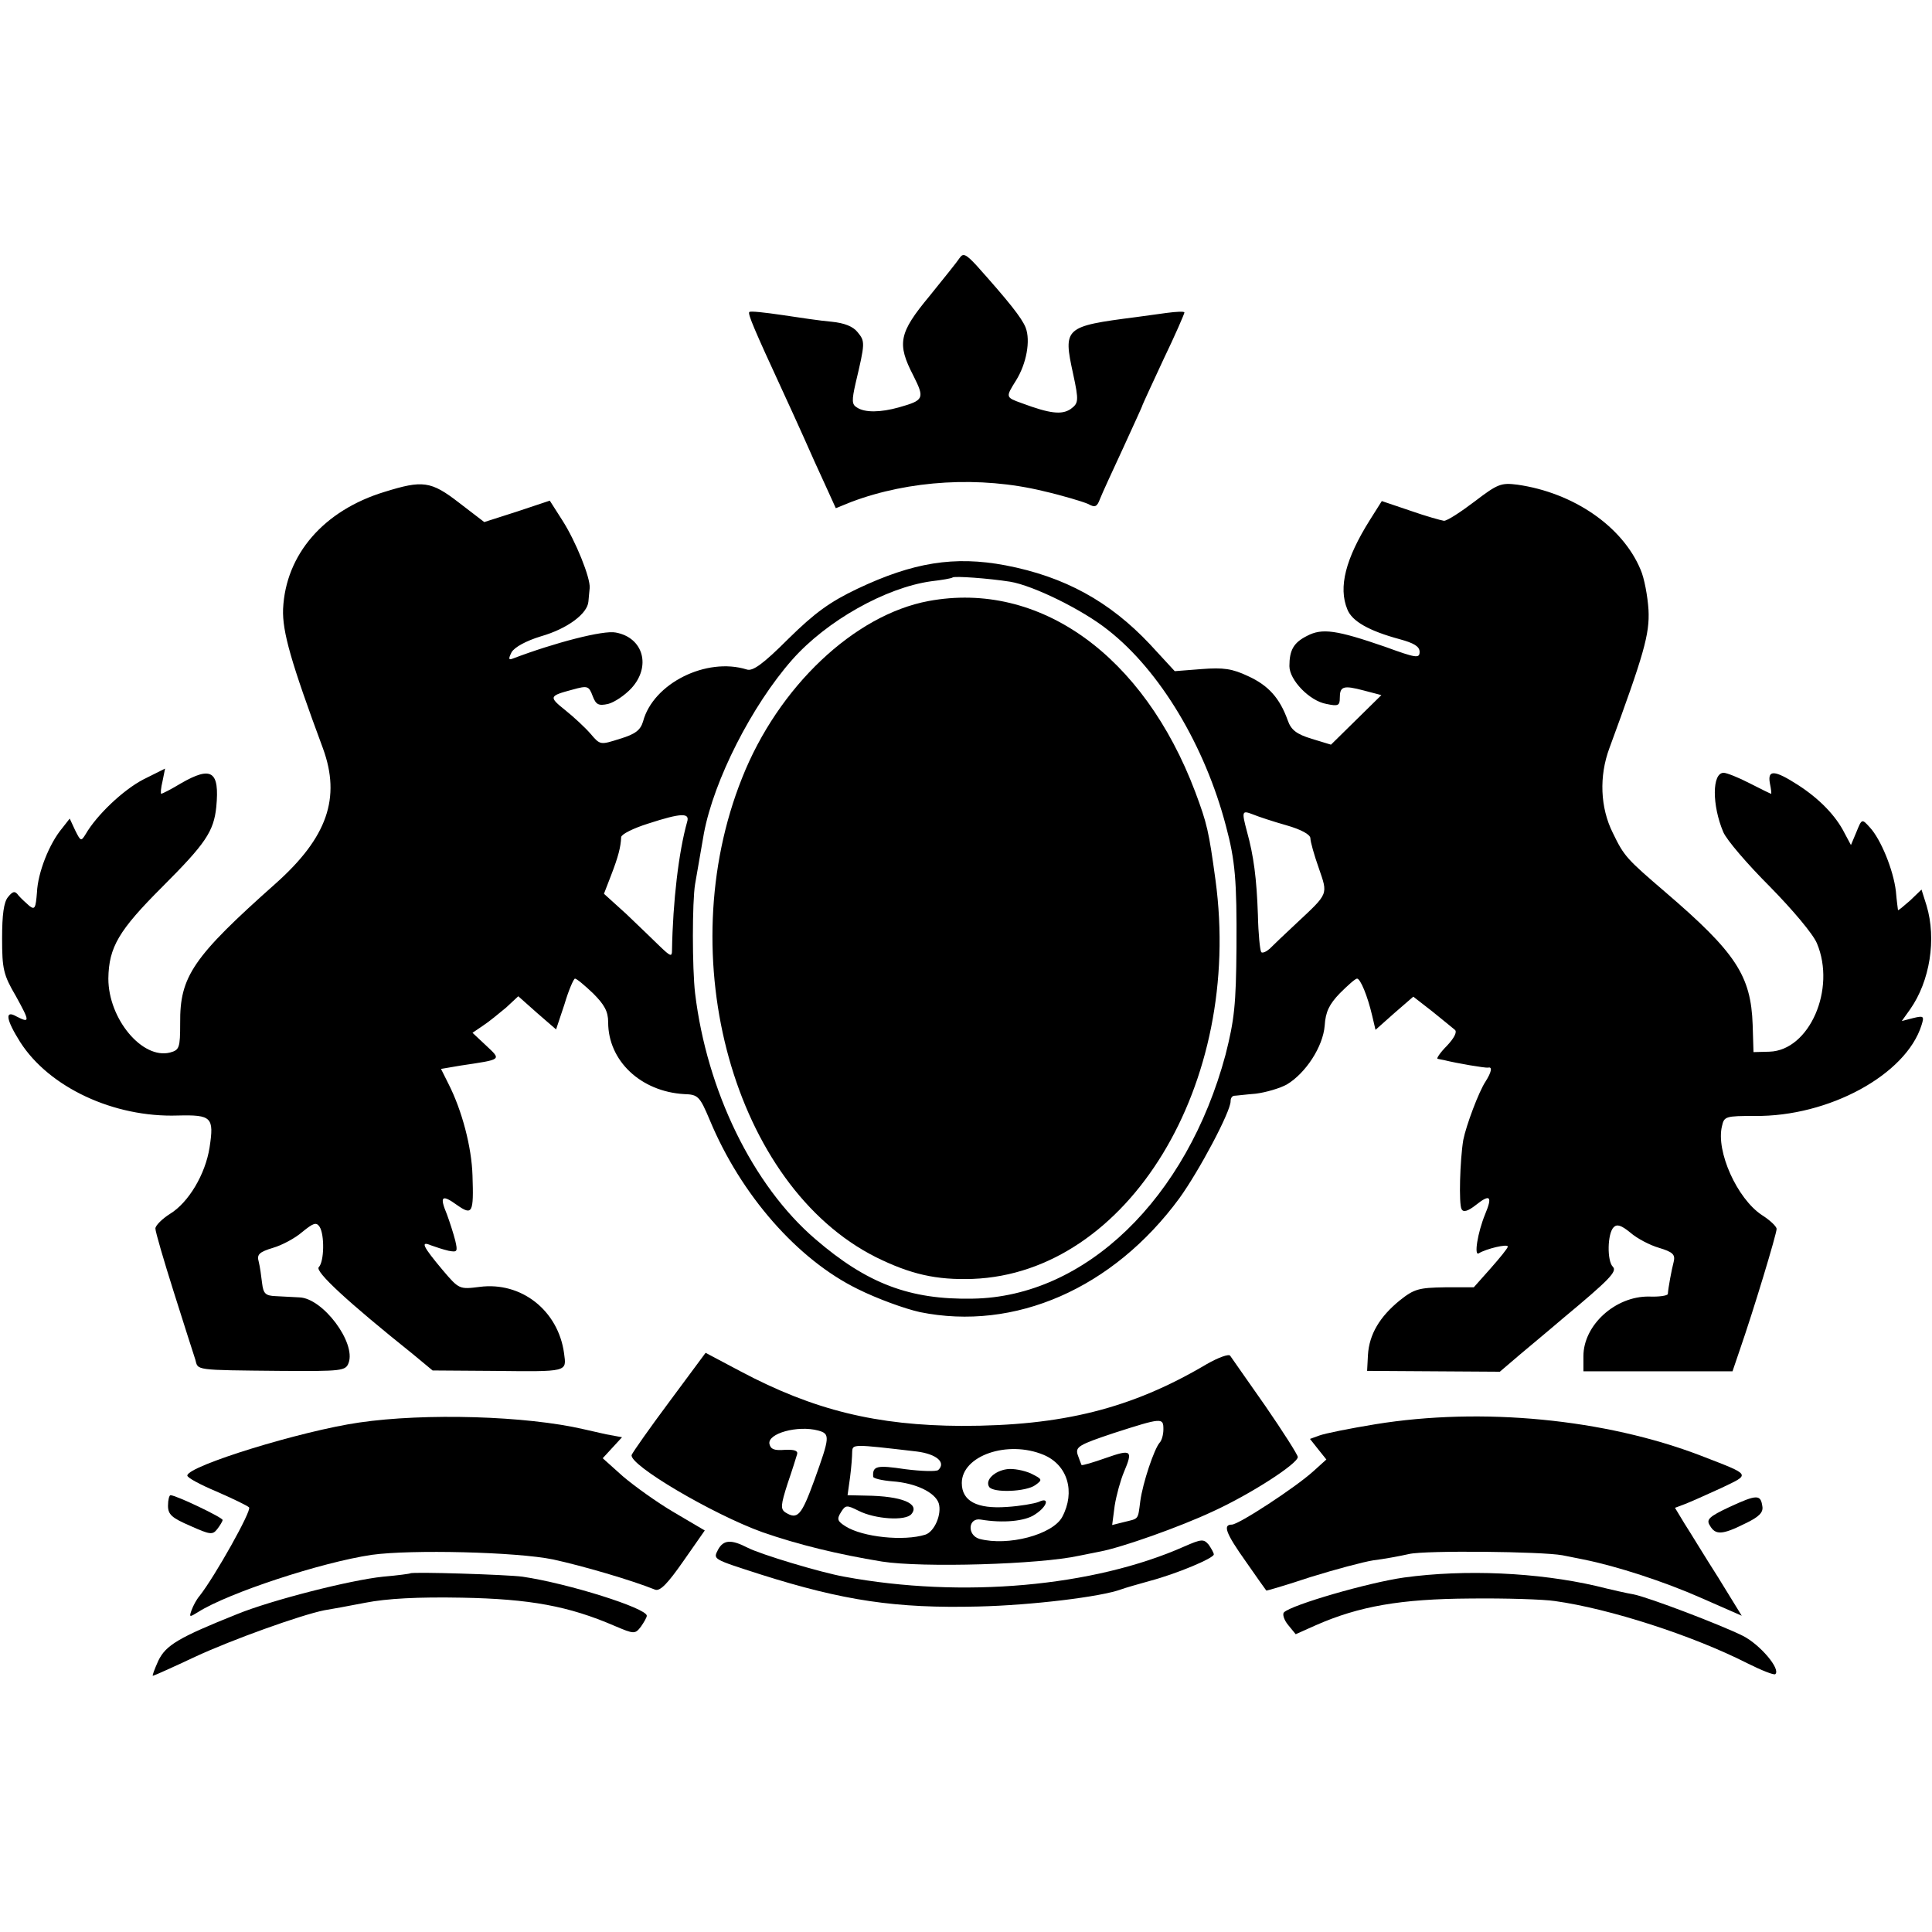
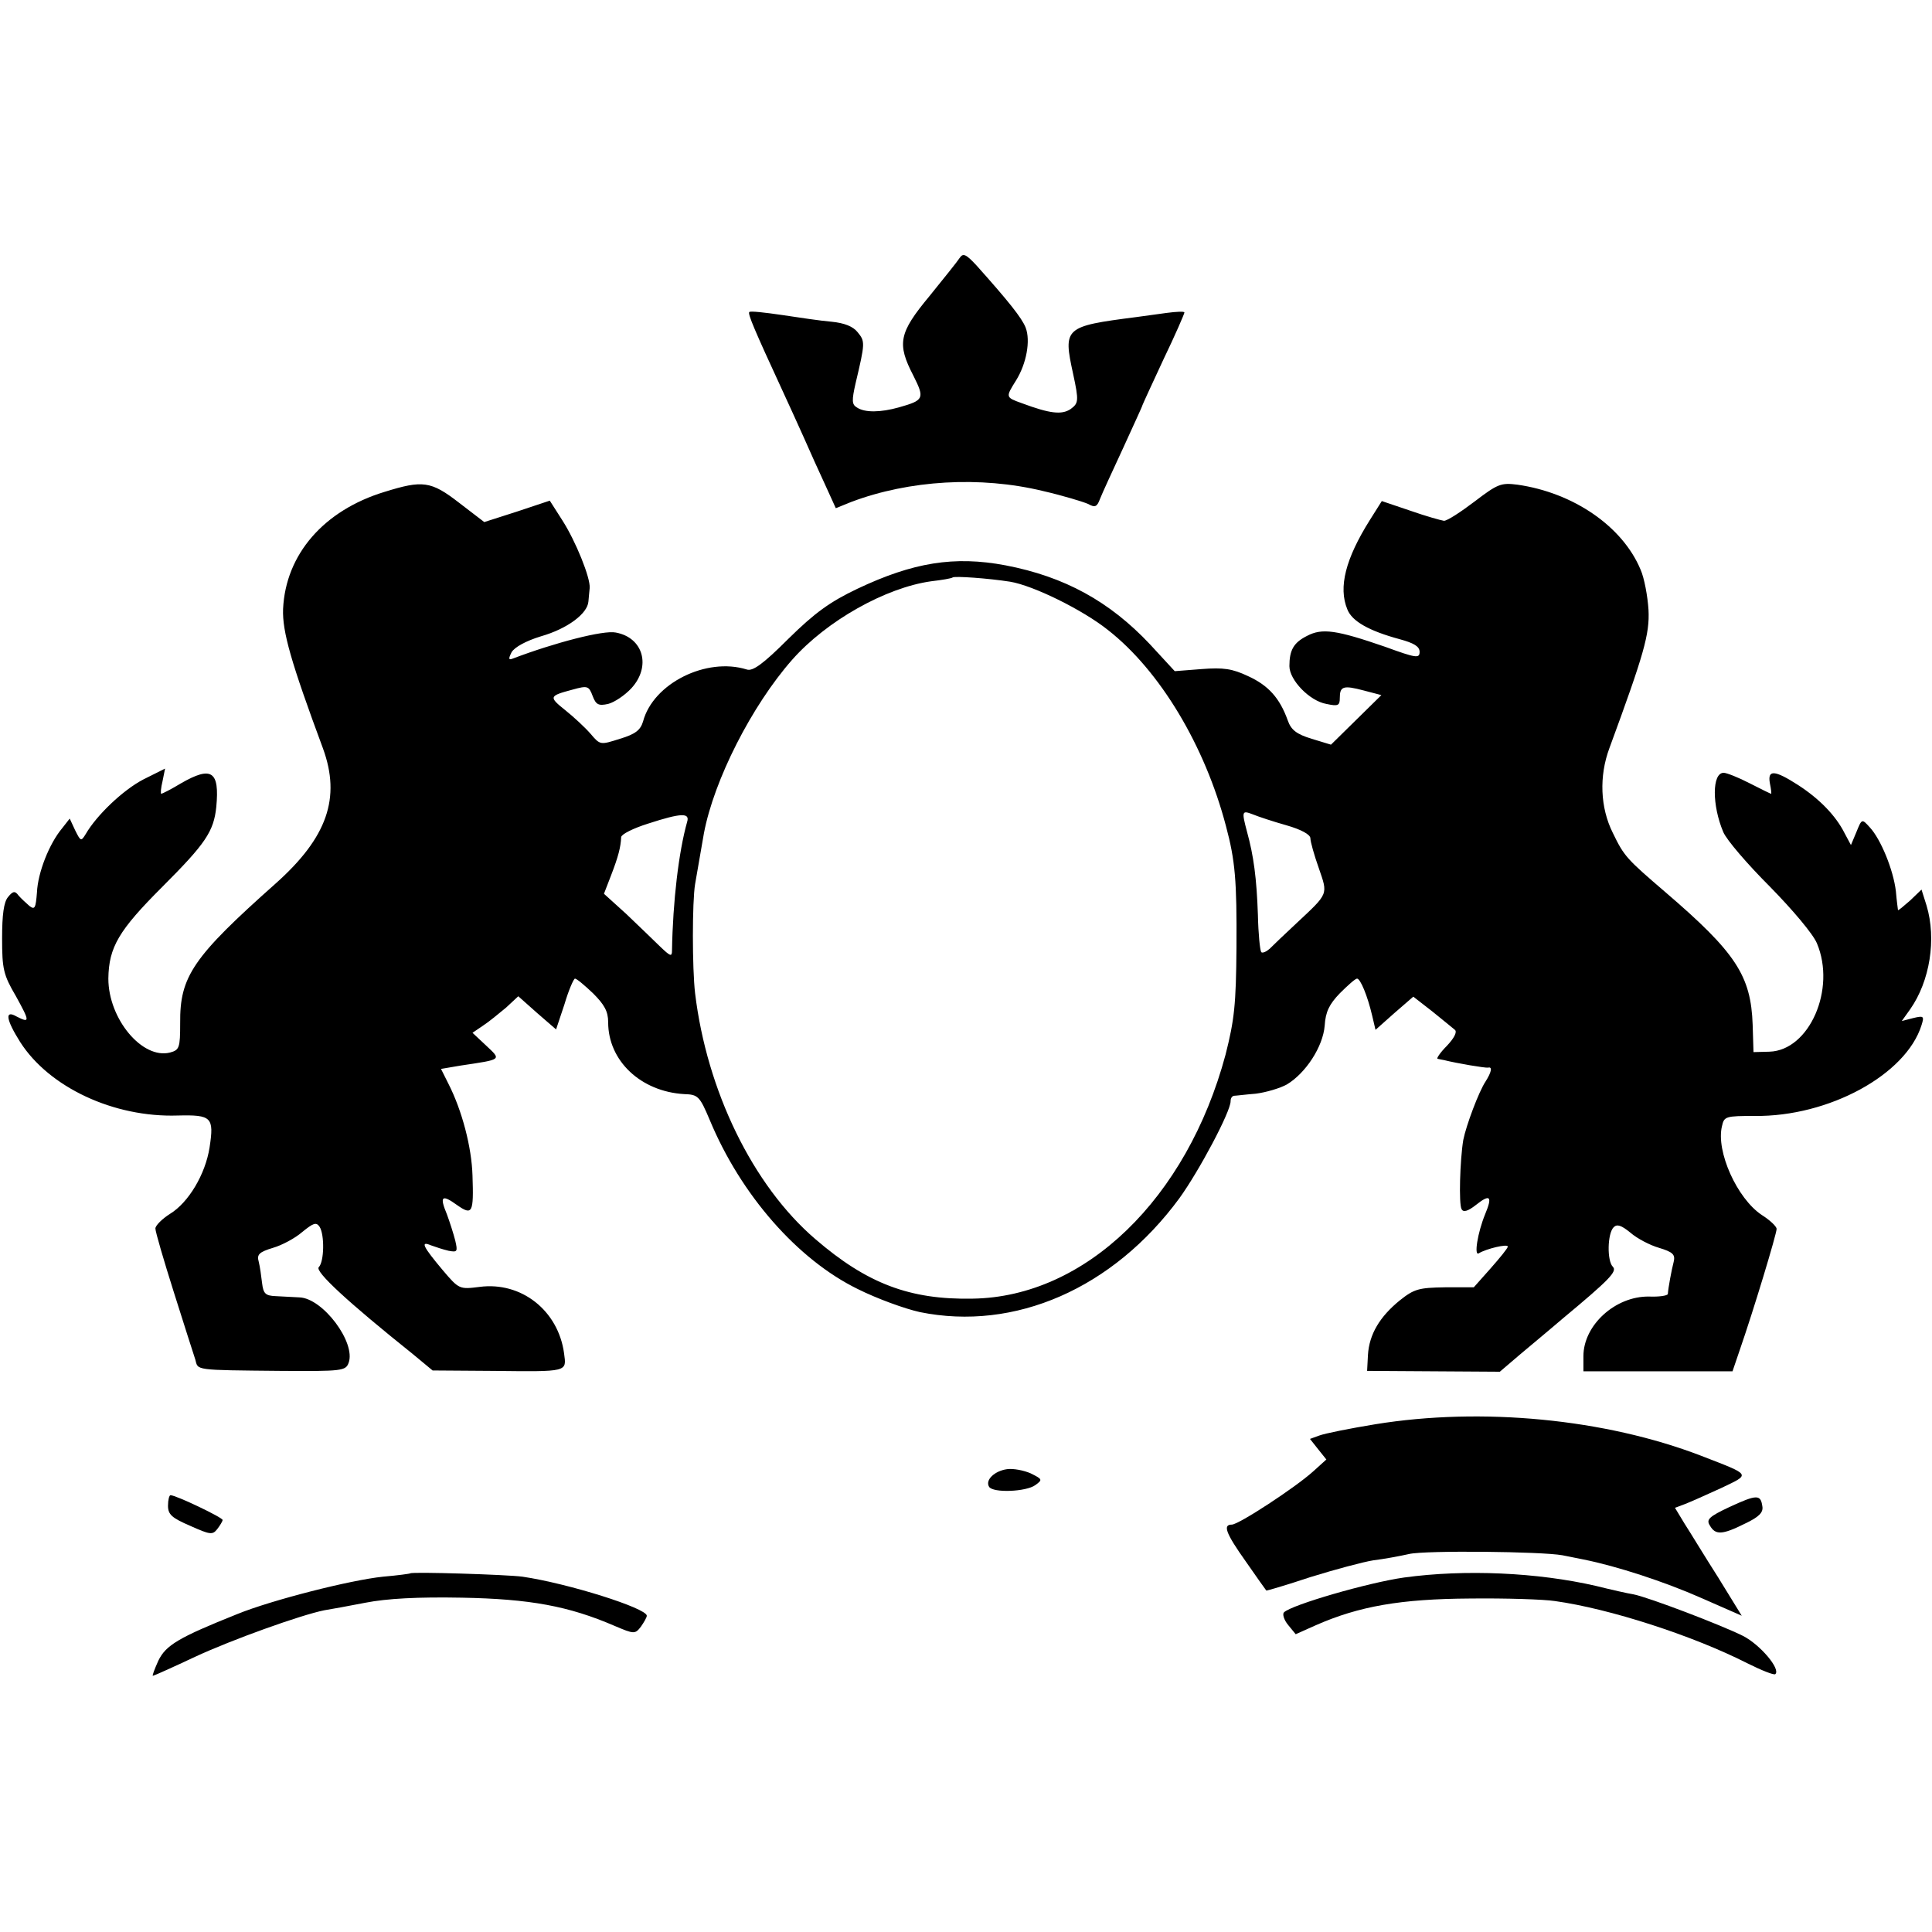
<svg xmlns="http://www.w3.org/2000/svg" version="1.0" width="460pt" height="460pt" viewBox="0 0 460 460" preserveAspectRatio="xMidYMid meet">
  <g transform="translate(0,460) scale(0.1,-0.1)" fill="#000000" stroke="none">
    <path d="M2285 3986 c-5 -8 -38 -49 -72 -91 -73 -88 -78 -113 -38 -190 27 -54 25 -58 -35 -75 -43 -12 -81 -13 -100 0 -12 7 -12 17 -3 57 23 97 23 100 5 122 -11 14 -32 22 -62 25 -25 2 -78 10 -118 16 -41 6 -76 10 -78 7 -4 -4 12 -42 79 -187 14 -30 37 -81 51 -112 14 -32 37 -83 51 -113 l25 -55 37 15 c138 52 307 62 456 26 48 -11 97 -26 108 -31 16 -9 21 -7 28 12 5 13 30 67 55 121 25 55 46 100 46 102 0 1 23 51 50 109 28 58 50 109 50 112 0 3 -19 2 -42 -1 -24 -3 -56 -8 -73 -10 -171 -22 -174 -25 -150 -135 14 -65 13 -70 -6 -84 -21 -14 -49 -11 -116 14 -39 14 -39 14 -14 54 25 40 35 95 23 126 -9 23 -41 63 -117 148 -25 27 -32 30 -40 18z" />
    <path d="M916 3429 c-145 -44 -236 -149 -242 -279 -2 -54 19 -127 95 -332 43 -118 10 -212 -112 -321 -198 -176 -229 -222 -228 -333 0 -59 -2 -64 -24 -70 -66 -17 -147 80 -147 176 1 75 25 115 128 218 103 103 123 132 129 191 8 85 -11 98 -84 56 -23 -14 -45 -25 -47 -25 -2 0 -1 14 3 30 l6 30 -52 -26 c-48 -25 -111 -85 -137 -130 -11 -18 -12 -17 -25 9 l-13 28 -18 -23 c-31 -37 -58 -106 -60 -153 -3 -37 -5 -42 -18 -32 -8 7 -20 18 -26 25 -8 11 -13 11 -25 -4 -10 -12 -14 -42 -14 -98 0 -73 3 -87 33 -138 33 -60 34 -65 1 -48 -28 16 -25 -7 9 -61 69 -108 223 -180 375 -175 81 2 87 -4 76 -76 -10 -64 -50 -131 -94 -158 -19 -12 -35 -28 -35 -35 0 -8 20 -76 44 -152 24 -76 47 -148 51 -160 7 -26 -5 -25 204 -27 145 -1 154 0 161 19 18 48 -61 154 -117 156 -16 1 -41 2 -57 3 -24 1 -29 6 -32 31 -2 17 -5 39 -8 51 -5 17 1 23 34 33 21 6 53 23 70 38 26 21 33 24 41 12 12 -19 11 -83 -2 -96 -10 -10 69 -83 224 -207 l47 -39 143 -1 c181 -2 176 -3 170 42 -14 102 -102 171 -201 158 -48 -6 -49 -6 -88 40 -47 56 -54 70 -28 59 11 -4 29 -10 42 -13 21 -4 22 -2 16 24 -4 16 -13 44 -20 63 -18 43 -12 48 24 22 37 -26 40 -19 37 70 -2 68 -25 155 -57 218 l-18 36 47 8 c100 15 97 13 60 48 l-32 30 25 17 c14 9 38 29 55 43 l29 27 45 -40 45 -39 20 60 c10 34 22 61 25 61 4 0 23 -16 43 -35 27 -27 36 -43 36 -69 0 -92 78 -165 181 -171 33 -1 37 -5 61 -62 74 -178 209 -332 352 -402 46 -23 112 -47 148 -55 226 -46 460 56 618 271 47 65 122 206 122 231 0 7 3 12 8 13 4 0 27 3 52 5 24 3 58 13 74 22 45 27 86 90 90 140 2 33 11 51 36 77 19 19 37 35 41 35 8 0 25 -41 36 -88 l8 -34 45 40 45 39 45 -35 c25 -20 49 -40 54 -44 6 -5 -2 -20 -19 -38 -16 -16 -26 -31 -22 -31 4 -1 10 -2 15 -3 32 -8 98 -19 105 -18 11 3 8 -11 -6 -33 -16 -24 -46 -104 -53 -139 -8 -48 -11 -154 -4 -165 4 -8 15 -5 34 10 34 27 40 21 22 -22 -18 -44 -27 -101 -15 -93 18 11 69 23 69 16 0 -4 -19 -27 -41 -52 l-40 -45 -69 0 c-62 -1 -73 -4 -107 -31 -48 -39 -73 -81 -76 -130 l-2 -38 158 -1 158 -1 48 41 c26 22 72 60 101 85 113 94 131 113 120 124 -14 14 -13 79 2 94 8 8 18 5 40 -13 16 -14 47 -30 68 -36 33 -10 39 -16 35 -33 -5 -19 -13 -62 -14 -77 -1 -4 -21 -7 -45 -6 -80 1 -156 -68 -156 -142 l0 -36 177 0 178 0 17 50 c33 95 88 277 88 289 0 6 -16 21 -35 33 -59 39 -110 152 -95 212 5 23 9 24 78 24 176 -2 360 98 397 216 7 22 5 23 -20 17 l-27 -7 20 28 c47 67 63 167 39 247 l-12 38 -27 -26 c-16 -14 -28 -24 -29 -23 0 1 -3 21 -5 45 -6 51 -36 124 -62 152 -19 21 -19 21 -32 -11 l-13 -31 -15 28 c-21 42 -60 82 -111 115 -56 36 -73 37 -67 4 3 -14 4 -25 3 -25 -1 0 -24 11 -51 25 -27 14 -55 25 -62 25 -28 0 -28 -77 -1 -141 8 -19 58 -77 111 -130 54 -55 103 -113 112 -135 46 -109 -18 -255 -113 -258 l-38 -1 -2 65 c-4 117 -40 172 -208 316 -92 79 -98 85 -125 141 -30 60 -33 135 -8 202 82 223 96 271 93 329 -2 32 -10 76 -19 96 -43 103 -160 183 -293 202 -39 5 -47 2 -102 -40 -33 -25 -65 -46 -73 -46 -7 1 -43 11 -80 24 l-68 23 -29 -46 c-57 -91 -75 -159 -53 -212 11 -28 51 -51 125 -71 33 -9 47 -17 47 -30 0 -16 -8 -15 -82 12 -116 40 -150 45 -186 26 -32 -16 -42 -34 -42 -72 0 -33 48 -83 88 -90 28 -6 32 -4 32 14 0 28 8 31 57 18 l42 -11 -60 -59 -60 -59 -46 14 c-36 11 -49 21 -57 44 -19 53 -46 83 -94 105 -38 18 -59 21 -111 17 l-64 -5 -59 64 c-96 102 -203 161 -344 188 -122 23 -220 7 -353 -56 -65 -31 -101 -57 -164 -119 -60 -60 -85 -78 -99 -73 -96 30 -223 -33 -247 -124 -6 -20 -18 -30 -55 -41 -47 -15 -47 -15 -70 12 -13 15 -40 40 -60 56 -40 32 -39 34 17 49 36 10 39 9 48 -15 8 -21 14 -24 37 -19 15 4 39 20 55 37 48 52 29 121 -37 133 -29 6 -145 -24 -245 -62 -10 -4 -11 -1 -3 15 7 12 34 27 70 38 63 18 111 54 113 83 1 9 2 24 3 32 2 24 -33 111 -65 161 l-30 47 -78 -26 -78 -25 -60 46 c-67 52 -87 54 -177 26z m1489 -214 c55 -9 173 -67 233 -115 124 -97 231 -276 281 -467 22 -82 26 -130 25 -288 -1 -137 -5 -173 -26 -256 -92 -343 -334 -577 -602 -581 -150 -3 -252 36 -375 142 -149 128 -258 353 -286 585 -7 60 -7 218 0 260 8 47 17 98 21 121 24 127 114 304 210 413 82 93 223 172 331 187 26 3 49 7 51 9 4 4 86 -2 137 -10z m658 -580 c35 -10 57 -22 57 -31 0 -8 9 -40 20 -71 22 -64 24 -59 -54 -132 -27 -25 -55 -52 -63 -60 -8 -7 -17 -11 -20 -8 -3 4 -7 43 -8 89 -3 87 -10 140 -26 198 -13 49 -12 51 14 41 12 -5 48 -17 80 -26z m-1427 8 c-20 -71 -34 -189 -36 -306 0 -16 -4 -14 -29 10 -15 15 -52 50 -80 77 l-53 48 17 44 c17 44 23 67 24 91 1 7 29 21 64 32 80 26 100 26 93 4z" />
-     <path d="M2211 3169 c-177 -33 -358 -204 -444 -421 -171 -427 -19 -971 318 -1141 83 -41 144 -55 231 -52 370 14 644 464 578 950 -16 117 -20 134 -48 209 -123 326 -371 504 -635 455z" />
-     <path d="M1594 1263 c-47 -63 -87 -120 -90 -127 -8 -23 192 -141 311 -184 86 -30 181 -53 285 -70 95 -15 376 -7 470 14 14 3 36 7 50 10 52 10 188 58 267 95 90 41 203 114 203 130 0 5 -35 60 -77 121 -43 61 -81 116 -84 120 -3 5 -28 -4 -56 -20 -179 -106 -344 -147 -583 -147 -202 1 -352 37 -527 130 l-83 44 -86 -116z m1176 -66 c0 -13 -4 -27 -9 -32 -13 -15 -40 -95 -46 -139 -6 -46 -3 -41 -39 -50 l-28 -7 6 46 c4 25 14 61 22 80 22 52 18 55 -42 34 -31 -11 -58 -19 -59 -17 -1 2 -5 13 -9 24 -6 19 2 24 86 52 115 37 118 37 118 9z m-822 -3 c29 -8 28 -15 -9 -118 -31 -85 -40 -95 -69 -77 -12 8 -11 18 5 68 11 32 21 64 23 71 2 8 -7 11 -29 10 -25 -2 -34 1 -37 14 -5 25 67 45 116 32z m235 -50 c47 -6 70 -26 51 -44 -5 -4 -40 -3 -79 2 -67 10 -78 8 -76 -18 0 -4 21 -9 46 -11 55 -4 101 -26 110 -52 8 -26 -10 -68 -32 -75 -51 -16 -149 -6 -190 20 -19 12 -21 17 -11 33 11 18 14 18 42 4 39 -20 112 -25 126 -8 21 25 -23 43 -108 44 l-44 1 6 43 c3 23 5 50 5 60 1 19 0 19 154 1z m302 -8 c57 -24 76 -88 44 -148 -23 -42 -129 -70 -197 -52 -30 9 -27 51 3 46 53 -9 106 -4 129 12 30 19 36 43 9 30 -10 -4 -44 -10 -76 -12 -71 -5 -107 14 -107 57 0 65 109 103 195 67z" />
    <path d="M2398 1102 c-30 -4 -53 -26 -43 -42 9 -15 88 -12 110 4 18 13 17 14 -11 28 -16 7 -41 12 -56 10z" />
-     <path d="M855 1213 c-138 -20 -407 -103 -409 -126 -1 -5 31 -22 69 -38 39 -17 74 -34 78 -38 7 -7 -81 -164 -118 -211 -7 -8 -15 -23 -19 -34 -6 -17 -5 -17 16 -4 71 45 292 118 413 136 94 13 345 7 432 -11 69 -15 186 -49 243 -72 12 -4 30 15 67 68 l51 73 -73 43 c-41 24 -95 63 -122 86 l-48 43 23 25 23 25 -38 7 c-21 5 -45 10 -53 12 -137 32 -378 39 -535 16z" />
    <path d="M3275 1209 c-61 -10 -121 -22 -134 -27 l-22 -8 19 -24 20 -25 -31 -28 c-43 -39 -178 -127 -194 -127 -22 0 -15 -20 34 -89 25 -36 47 -67 48 -68 0 -1 48 13 105 32 58 18 125 36 150 40 25 3 63 10 85 15 39 9 316 6 365 -3 14 -3 36 -7 50 -10 80 -16 193 -53 279 -91 l98 -43 -56 91 c-32 50 -67 108 -80 128 l-23 38 24 9 c13 5 51 22 86 38 71 34 73 30 -48 77 -229 88 -523 116 -775 75z" />
    <path d="M400 1015 c0 -21 9 -29 53 -48 47 -21 53 -22 64 -8 7 9 13 19 13 22 0 6 -111 59 -124 59 -3 0 -6 -11 -6 -25z" />
    <path d="M4118 1012 c-49 -23 -56 -30 -47 -44 13 -23 29 -23 83 4 34 16 45 27 42 42 -4 28 -13 28 -78 -2z" />
-     <path d="M2820 918 c-216 -96 -529 -124 -810 -72 -56 10 -199 53 -230 69 -39 20 -57 19 -70 -4 -12 -24 -16 -22 102 -60 196 -62 321 -81 518 -76 126 3 292 23 340 41 8 3 39 12 68 20 64 17 152 54 152 63 0 4 -6 14 -12 23 -12 14 -17 14 -58 -4z" />
    <path d="M977 854 c-1 -1 -30 -5 -65 -8 -78 -8 -266 -56 -347 -89 -140 -56 -170 -74 -188 -111 -9 -20 -15 -36 -13 -36 2 0 47 20 100 45 88 41 253 100 308 111 13 2 57 10 98 18 51 10 125 14 230 12 162 -3 254 -20 363 -67 47 -20 49 -20 63 -2 7 10 14 22 14 26 0 18 -187 77 -296 93 -37 5 -262 12 -267 8z" />
    <path d="M3343 844 c-85 -12 -268 -65 -286 -83 -4 -4 0 -18 10 -30 l18 -22 47 21 c104 46 204 63 368 64 85 1 176 -2 202 -6 130 -18 328 -82 458 -148 34 -17 64 -29 67 -26 13 12 -36 70 -77 91 -52 26 -225 92 -261 99 -13 2 -53 11 -89 20 -139 32 -311 40 -457 20z" />
  </g>
</svg>